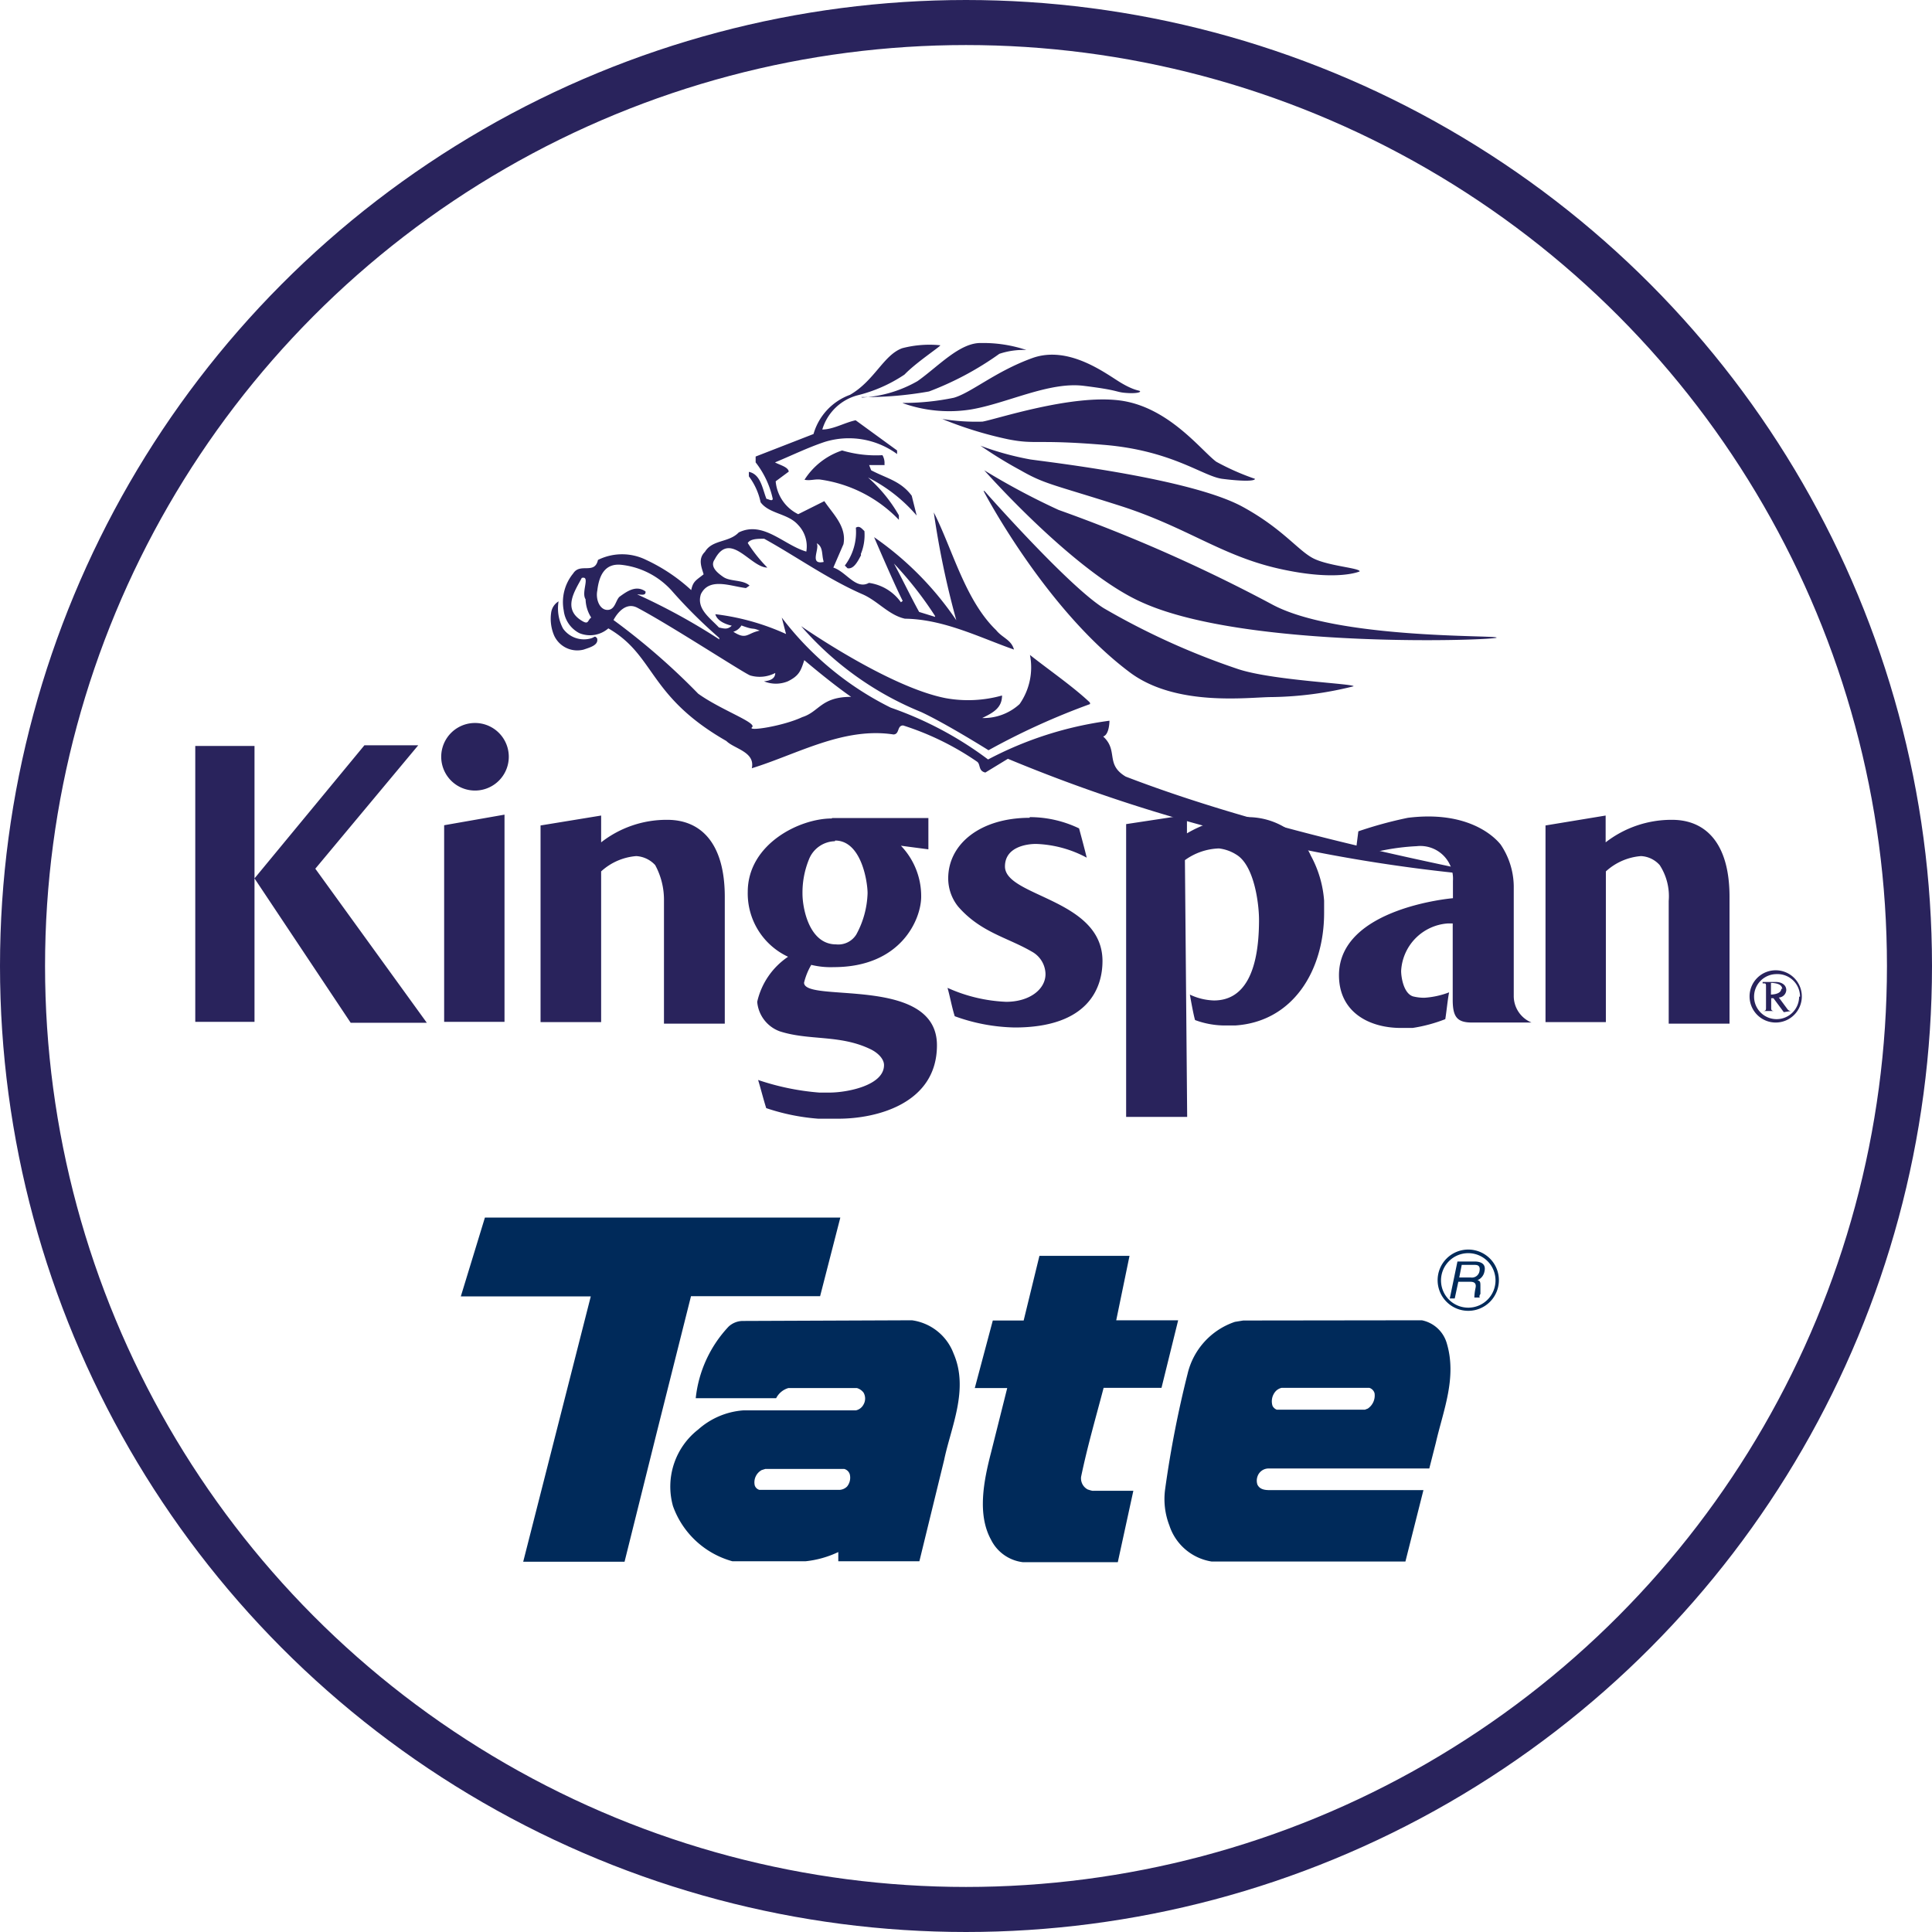
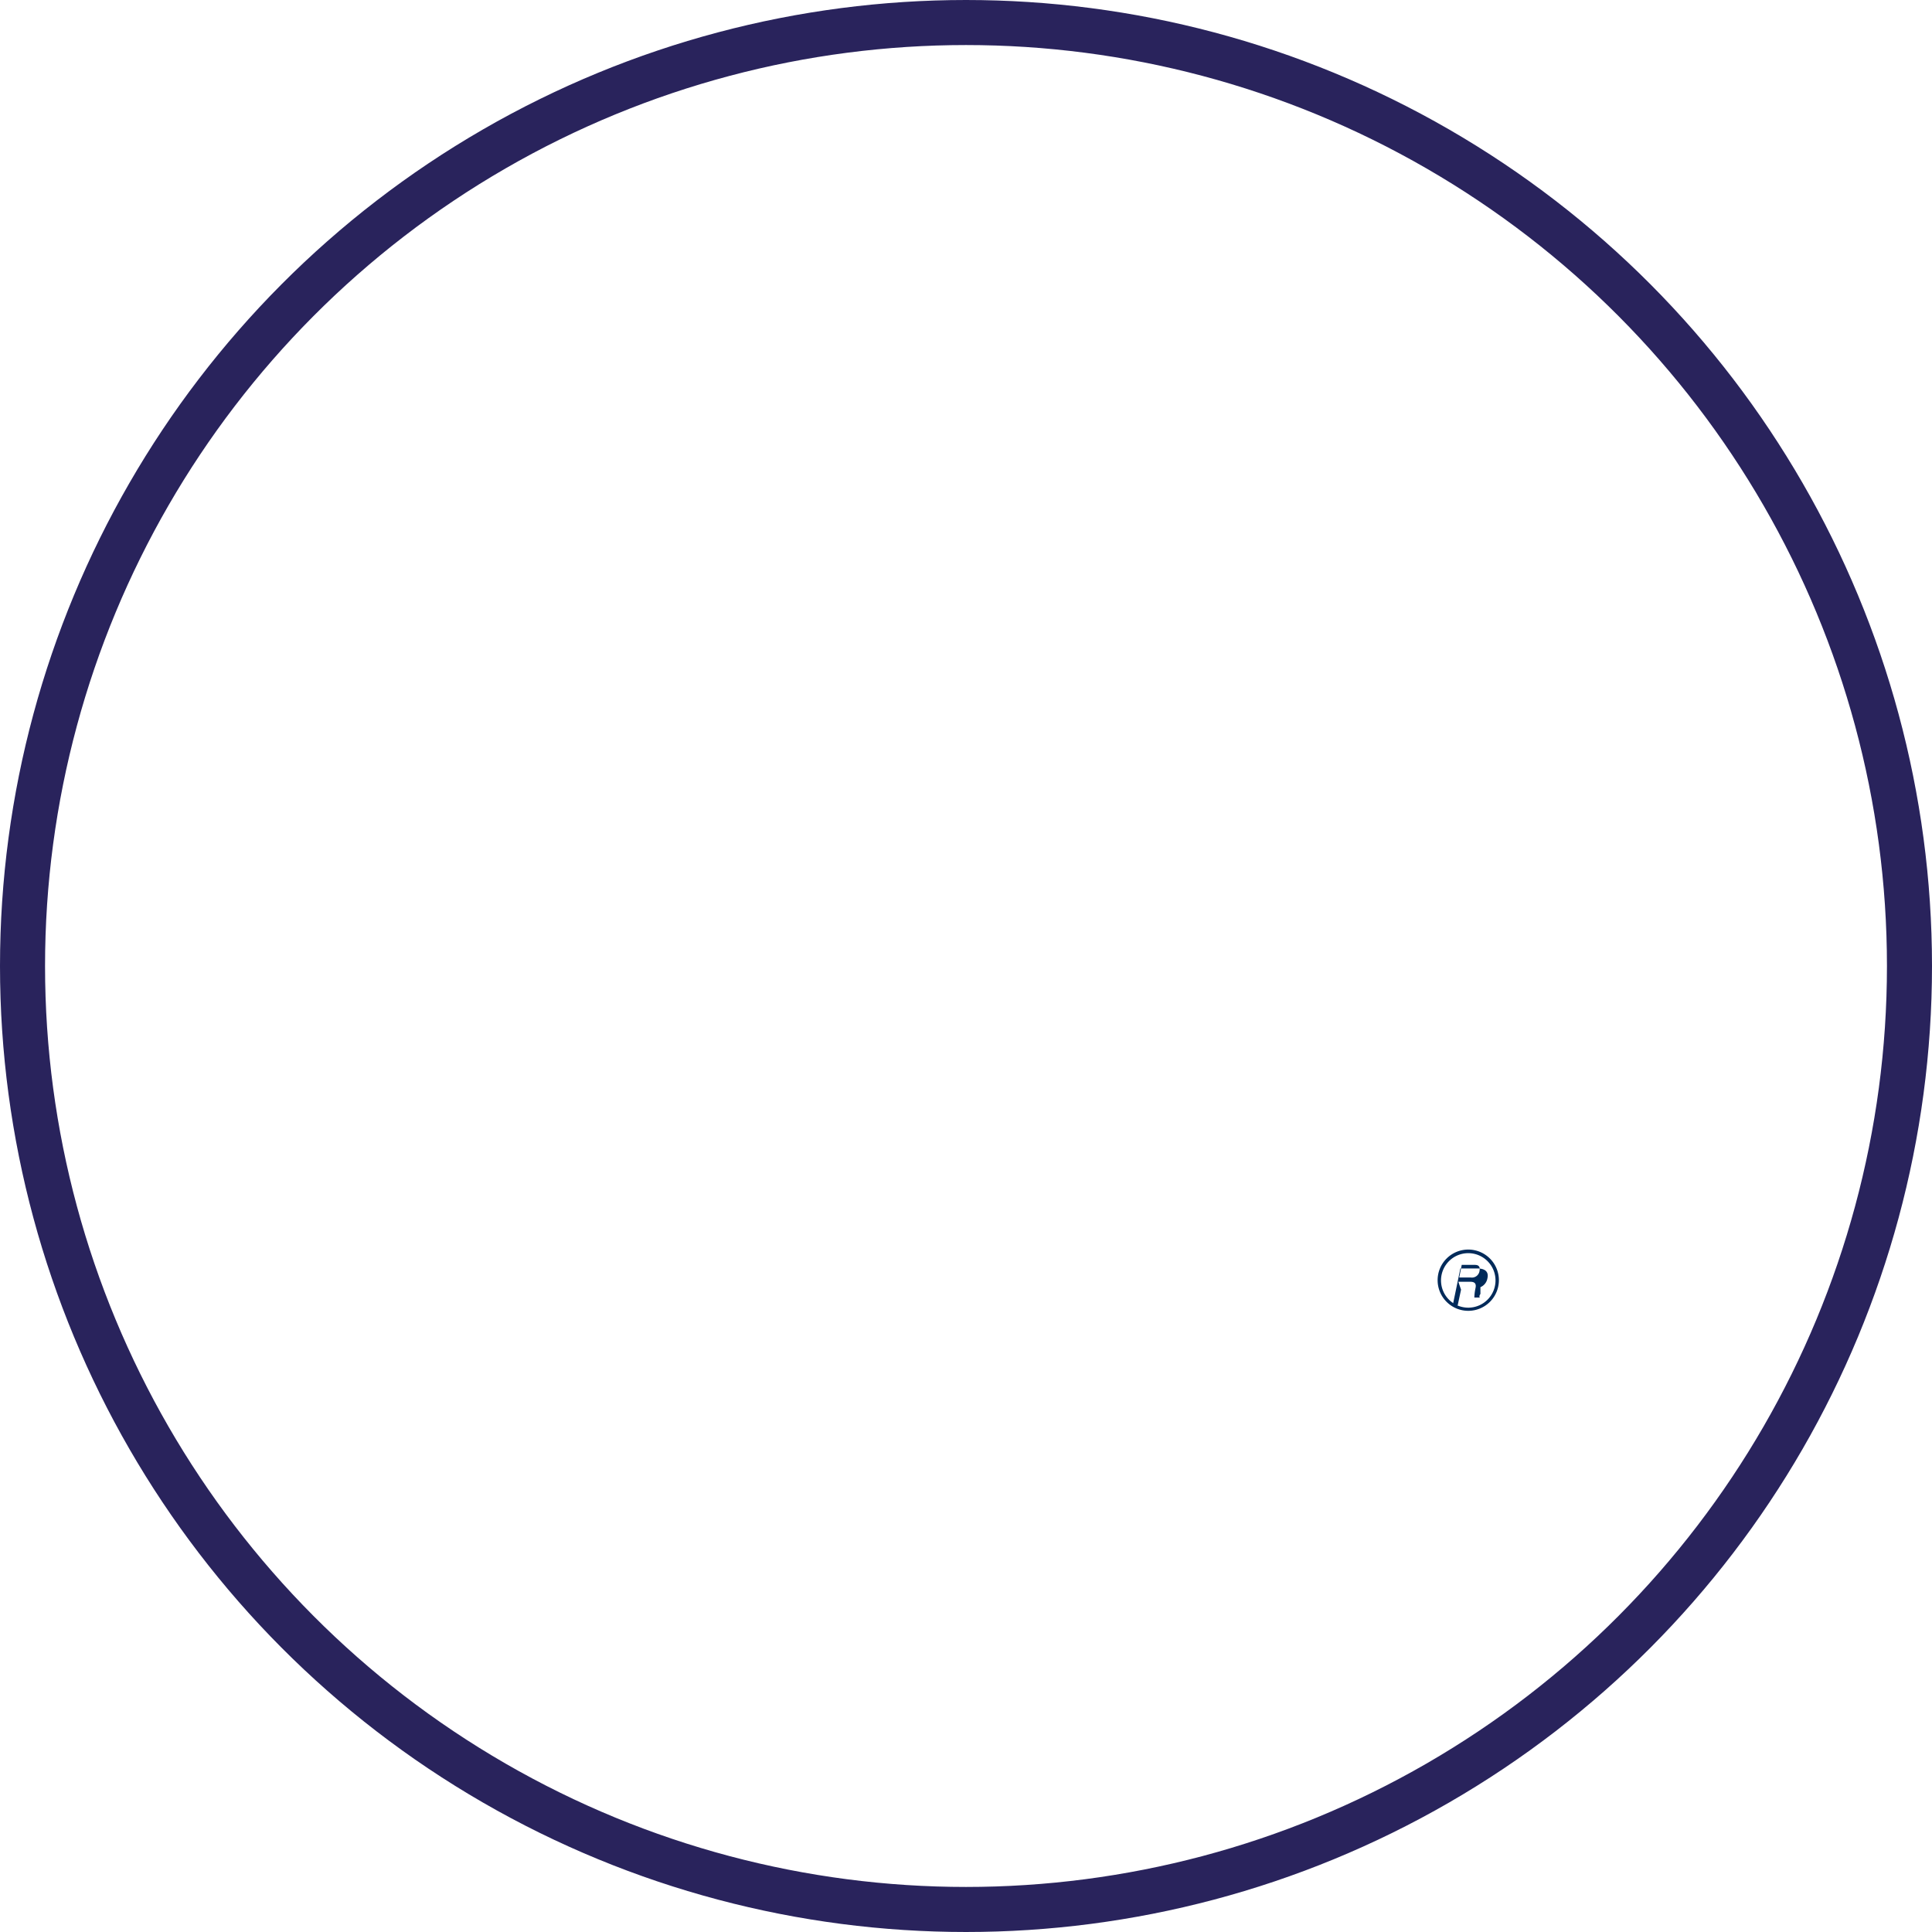
<svg xmlns="http://www.w3.org/2000/svg" id="Layer_1" data-name="Layer 1" viewBox="0 0 85.78 85.78">
  <defs>
    <style>.cls-1{fill:none;stroke:#29235c;stroke-miterlimit:10;stroke-width:2px;}.cls-2,.cls-3{fill:#002a5a;}.cls-2,.cls-4{fill-rule:evenodd;}.cls-4{fill:#29235c;}</style>
  </defs>
  <circle class="cls-1" cx="42.89" cy="42.89" r="41.89" />
-   <path class="cls-2" d="M37.48,65.22a.35.35,0,0,1,.25.24.62.62,0,0,1-.12.54.51.51,0,0,1-.35.15H33.72a.3.3,0,0,1-.21-.2.62.62,0,0,1,.31-.68l.16-.05Zm23.32-3.6a.35.35,0,0,1,.23.24.7.7,0,0,1-.3.68l-.13.05H56.69a.35.35,0,0,1-.19-.17.67.67,0,0,1,.14-.65.53.53,0,0,1,.26-.15Zm2.33-3a1.45,1.45,0,0,1,1.1,1c.47,1.54-.15,3-.48,4.44l-.29,1.14H56.34a.52.52,0,0,0-.51.36.56.56,0,0,0,0,.36c.06.11.16.24.52.24h6.85l-.8,3.17H53.79a2.36,2.36,0,0,1-1.87-1.6,3.24,3.24,0,0,1-.19-1.6,47.34,47.34,0,0,1,1-5.14,3.21,3.21,0,0,1,2.1-2.3l.37-.06Zm-22.64,0a2.31,2.31,0,0,1,1.85,1.48c.69,1.59-.12,3.27-.42,4.72l-1.1,4.5h-3.6v-.41a4.46,4.46,0,0,1-1.46.41H32.52a3.9,3.9,0,0,1-2.64-2.45A3.21,3.21,0,0,1,31,63.47a3.38,3.38,0,0,1,2-.85l5,0a.5.5,0,0,0,.34-.26.53.53,0,0,0,0-.53.57.57,0,0,0-.29-.2H35a.89.89,0,0,0-.54.45H30.89a5.48,5.48,0,0,1,1.46-3.18.94.94,0,0,1,.61-.25Zm9.1,0h2.72l-.74,3H49c-.34,1.3-.72,2.6-1,3.95a.56.56,0,0,0,.29.56c.23.08.25.06.25.06h1.78l-.69,3.17H45.41a1.82,1.82,0,0,1-1.41-1c-.62-1.13-.32-2.62,0-3.86l.72-2.87-1.44,0,.8-3h1.37l.7-2.87h4l-.59,2.86ZM36.41,57.55H30.68L29.16,63.6l-1.43,5.74h-4.5l3-11.78H20.46l1.07-3.5H37.31l-.9,3.5Z" />
-   <path class="cls-2" d="M64.75,56.91h.53c.26,0,.26.15.23.29a2.3,2.3,0,0,0-.05.41h.27v0c-.06,0-.06-.07,0-.16l0-.3c0-.23,0-.27-.13-.31a.52.52,0,0,0,.31-.39c.08-.34-.17-.44-.44-.44h-.76l-.34,1.64h.22l.15-.7Zm.15-.75h.55c.11,0,.29,0,.24.27a.34.34,0,0,1-.39.29h-.51l.11-.56Z" />
+   <path class="cls-2" d="M64.75,56.91h.53c.26,0,.26.15.23.29a2.3,2.3,0,0,0-.05.41h.27v0c-.06,0-.06-.07,0-.16l0-.3a.52.52,0,0,0,.31-.39c.08-.34-.17-.44-.44-.44h-.76l-.34,1.64h.22l.15-.7Zm.15-.75h.55c.11,0,.29,0,.24.27a.34.34,0,0,1-.39.29h-.51l.11-.56Z" />
  <path class="cls-3" d="M65.2,58.2a1.36,1.36,0,1,1,1.35-1.36A1.36,1.36,0,0,1,65.2,58.2Zm0-2.56a1.21,1.21,0,1,0,1.2,1.2A1.21,1.21,0,0,0,65.2,55.64Z" />
-   <path class="cls-4" d="M35.71,29.31s1.17,1,2.08,1.63c-1.34,0-1.41.66-2.17.9-.85.4-2.47.65-2.23.45S32,31.52,31,30.8a30,30,0,0,0-3.76-3.27s.43-.89,1.07-.54c1.46.77,4.72,2.9,5,3a1.49,1.49,0,0,0,1.11-.11c0,.24-.2.34-.5.37a1.39,1.39,0,0,0,1.06,0C35.49,30,35.56,29.77,35.71,29.31Zm8-7.51S47.41,26,49,27a32.25,32.25,0,0,0,5.92,2.69c1.5.52,5.18.66,5.18.78a15.71,15.71,0,0,1-3.64.48c-1,0-4.27.46-6.34-1.13C46.38,27,43.67,21.8,43.67,21.8Zm-.15-2a13,13,0,0,0,2.19.6c.92.13,7.13.85,9.42,2.1,1.83,1,2.5,2,3.2,2.32s2,.4,2,.55h0s-1,.46-3.58-.12-4.1-1.85-7.08-2.8-3.32-.95-4.4-1.57A18.85,18.85,0,0,1,43.52,19.78Zm-1.74-1.2a9.38,9.38,0,0,0,1.8.12c.6-.1,3.94-1.22,6.1-.94S53.33,20,54,20.5a11,11,0,0,0,1.72.76c0,.11-.59.11-1.45,0S52.05,20,49,19.75s-3,0-4.26-.25A16.93,16.93,0,0,1,41.78,18.58Zm-1.71-.69a6.13,6.13,0,0,0,3,.27c1.6-.27,3.46-1.24,5-1.05s1.41.27,1.82.31.69,0,.69-.06-.21,0-.86-.39-2.3-1.68-3.93-1.09-2.71,1.54-3.48,1.76A11,11,0,0,1,40.07,17.89Zm-1.83-.26a5.56,5.56,0,0,0,2.46-.73c.92-.65,1.88-1.72,2.83-1.69a6,6,0,0,1,2,.31,3.34,3.34,0,0,0-1.2.17,13.68,13.68,0,0,1-3.12,1.67A16.07,16.07,0,0,1,38.24,17.63Zm1,3h-.69l.09.23c.68.36,1.31.47,1.8,1.13l.22.88a7,7,0,0,0-2.16-1.69,6.59,6.59,0,0,1,1.37,1.68l0,.2a6,6,0,0,0-3.44-1.78c-.27-.05-.49.06-.75,0A3.16,3.16,0,0,1,37.39,20a5.29,5.29,0,0,0,1.79.21A.68.68,0,0,1,39.27,20.62Zm-1.05,4c-.15.29-.33.63-.6.58l-.12-.12A2.46,2.46,0,0,0,38,23.43c.16-.11.27.05.38.15A2.21,2.21,0,0,1,38.22,24.6Zm-1.66.3c-.66.14-.16-.59-.31-.83C36.55,24.27,36.48,24.61,36.56,24.9Zm4.95,2.44-.71-.22c-.35-.63-.82-1.6-1.12-2.15A16,16,0,0,1,41.51,27.34Zm-9.58,1a27.8,27.8,0,0,0-3.65-2c.15,0,.4.08.37-.13-.42-.3-.83,0-1.16.24-.17.17-.19.58-.53.58s-.53-.46-.45-.86c.08-.68.34-1.23,1.09-1.14a3.53,3.53,0,0,1,2.2,1.13A22.14,22.14,0,0,0,31.93,28.32Zm16.46,2.87a31.4,31.4,0,0,0-4.51,2.05s-1.88-1.18-3-1.7a14.06,14.06,0,0,1-5.32-3.81S39.45,30.51,42,31a5.58,5.58,0,0,0,2.49-.12c0,.56-.41.77-.88,1a2.36,2.36,0,0,0,1.66-.62,2.85,2.85,0,0,0,.46-2.18C46.55,29.73,47.64,30.48,48.39,31.19ZM26,26.61a1.57,1.57,0,0,0,.25.81c-.17.11-.1.34-.42.14-.87-.53-.3-1.33,0-1.9C26.23,25.55,25.79,26.29,26,26.61ZM33.73,28c-.56.11-.58.43-1.17.05a.64.64,0,0,0,.36-.28C33.53,28,33.35,27.84,33.73,28ZM24.8,26.7A1.9,1.9,0,0,0,25,27.91a1.14,1.14,0,0,0,1.25.43c.16-.05.15-.13.26,0,.08.3-.3.4-.59.5a1.13,1.13,0,0,1-1.32-.63,1.9,1.9,0,0,1-.13-1A.7.7,0,0,1,24.8,26.7Zm18.9-5.82A31.48,31.48,0,0,0,47,22.64a70.19,70.19,0,0,1,9.45,4.18c2.86,1.57,10,1.37,10,1.49s-11.07.53-15.71-1.55C47.73,25.45,43.7,20.88,43.7,20.88Zm22.19,18a71.19,71.19,0,0,1-21.14-5.19l-1,.61c-.33-.07-.2-.38-.38-.49a12.43,12.43,0,0,0-3.27-1.6c-.28,0-.15.39-.43.4-2.22-.34-4.28.88-6.29,1.5.16-.73-.78-.86-1.13-1.21-3.49-2-3.14-3.79-5.24-5a1.24,1.24,0,0,1-1.29.21,1.3,1.3,0,0,1-.69-1,2,2,0,0,1,.42-1.65c.31-.49.95.07,1.1-.6a2.41,2.41,0,0,1,2.14,0,7.81,7.81,0,0,1,2,1.34c.08-.39.21-.43.55-.7-.08-.29-.27-.68.06-1,.33-.55,1.06-.4,1.5-.86,1.09-.53,2,.56,3,.85a1.37,1.37,0,0,0-.37-1.19c-.45-.51-1.28-.48-1.66-1a2.89,2.89,0,0,0-.52-1.15l0-.2c.53.11.6.75.78,1.2.08,0,.26.13.28,0a4,4,0,0,0-.76-1.62l0-.26,2.57-1a2.62,2.62,0,0,1,1.62-1.74c1.09-.63,1.49-1.77,2.32-2.07a4.79,4.79,0,0,1,1.69-.13c0,.06-1.06.75-1.59,1.3a6.54,6.54,0,0,1-2.08.92,2.23,2.23,0,0,0-1.57,1.52c.48,0,1-.31,1.48-.41L39.83,20l0,.16a3.62,3.62,0,0,0-3.21-.54c-.75.25-1.44.59-2.21.91.19.11.59.2.61.41l-.58.43a1.8,1.8,0,0,0,1,1.46l1.16-.58c.37.56,1,1.12.85,1.91L37,25.2c.58.19,1,1,1.58.68a2.09,2.09,0,0,1,1.42.86l.08-.06c-.39-.77-1.27-2.83-1.27-2.83a14.08,14.08,0,0,1,3.65,3.69,38.4,38.4,0,0,1-1-4.79c.83,1.63,1.39,3.9,2.77,5.23.27.34.67.42.79.86-1.49-.52-3.11-1.35-4.84-1.37-.73-.16-1.22-.81-1.92-1.1-1.52-.67-2.9-1.66-4.33-2.45-.28,0-.62,0-.73.19a6.5,6.5,0,0,0,.87,1.09c-.75,0-1.65-1.67-2.34-.36-.21.3.08.57.39.78s.87.11,1.16.38l-.16.11c-.68-.08-1.63-.49-2,.27-.21.65.4,1.05.8,1.48.26.06.39.09.57-.08-.27-.06-.65-.21-.73-.51a10.6,10.6,0,0,1,3.14.88l-.19-.73a13.73,13.73,0,0,0,4.84,4,15.84,15.84,0,0,1,4.32,2.3A16,16,0,0,1,49.26,32s0,.62-.28.7c.69.63.08,1.23,1,1.78C57.15,37.24,65.92,38.69,65.89,38.83Z" />
-   <path class="cls-4" d="M80,44.25a1.16,1.16,0,1,0-1.15,1.15A1.16,1.16,0,0,0,80,44.25Zm-.12,0a1,1,0,1,1-1-1A1,1,0,0,1,79.92,44.25Zm-.37.64v0a.21.21,0,0,1-.16-.1l-.37-.5a.35.35,0,0,0,.33-.33c0-.25-.24-.36-.45-.36h-.6v.06c.15,0,.15,0,.15.16v.91c0,.12,0,.16-.17.16v0h.57v0c-.07,0-.17,0-.17-.11v-.46h.1l.46.62Zm-.42-1c0,.22-.29.26-.46.27v-.52h.06C78.9,43.66,79.13,43.71,79.13,43.92Zm-58-11.79a1.5,1.5,0,1,1,0,3,1.5,1.5,0,1,1,0-3Zm1.31,4.07v9.2H19.72V36.64Zm14.68,1.15c1.17,0,1.44,1.84,1.44,2.34a4.07,4.07,0,0,1-.5,1.83.94.94,0,0,1-.9.44c-1.19,0-1.49-1.6-1.49-2.25a3.91,3.91,0,0,1,.29-1.53A1.27,1.27,0,0,1,37.07,37.35Zm-.14-1h4.28v1.39L40,37.55a3.23,3.23,0,0,1,.9,2.26c0,1-.89,3.13-3.88,3.13a3.62,3.62,0,0,1-1-.1,2.91,2.91,0,0,0-.32.79c0,.92,5.9-.35,5.9,2.78,0,2.59-2.68,3.26-4.37,3.26l-.9,0a9.43,9.43,0,0,1-2.31-.47c-.13-.41-.23-.82-.36-1.25a11.17,11.17,0,0,0,2.72.56l.45,0c.77,0,2.42-.31,2.42-1.22,0-.28-.28-.56-.63-.72-1.35-.64-2.7-.36-4-.78a1.53,1.53,0,0,1-1-1.31,3.28,3.28,0,0,1,1.37-2A3.1,3.1,0,0,1,33.2,39.6C33.2,37.49,35.48,36.34,36.93,36.34ZM52.71,49.59H50v-13l2.7-.41V37a5.45,5.45,0,0,1,2.18-.72,4.8,4.8,0,0,1,.51,0,3.21,3.21,0,0,1,2.46,1.14,2.43,2.43,0,0,1,.35.57,4.92,4.92,0,0,1,.59,2c0,.33,0,.47,0,.54,0,2.56-1.38,4.83-3.94,5l-.54,0a3.83,3.83,0,0,1-1.25-.24c-.08-.26-.23-1.13-.23-1.13a2.67,2.67,0,0,0,1.07.26c1.29,0,2-1.17,2-3.58,0-.71-.21-2.41-1-2.89a1.84,1.84,0,0,0-.78-.28,2.72,2.72,0,0,0-1.51.52Zm11.79-5.2V41h-.21a2.23,2.23,0,0,0-2.08,2.11c0,.28.11,1,.53,1.13a2.08,2.08,0,0,0,.5.06,3.76,3.76,0,0,0,1.1-.24c-.06.28-.12.9-.17,1.19a6.77,6.77,0,0,1-1.45.39l-.53,0c-1.36,0-2.74-.67-2.74-2.34,0-3,5.06-3.42,5.06-3.42v-.77a1.45,1.45,0,0,0-1.61-1.54,10.1,10.1,0,0,0-2.74.52l.15-1.18a18.1,18.1,0,0,1,2.2-.6C65,36,66.23,37,66.63,37.5a3.37,3.37,0,0,1,.58,1.84v4.87A1.27,1.27,0,0,0,68,45.4H65.36C64.7,45.4,64.5,45.16,64.5,44.39Zm6.79-8.18V37.4a4.76,4.76,0,0,1,2.95-1c1.46,0,2.55,1,2.55,3.42v5.63h-2.7V40a2.53,2.53,0,0,0-.4-1.59,1.19,1.19,0,0,0-.83-.4,2.61,2.61,0,0,0-1.56.68v6.69H68.62V36.65Zm-44.6,0V37.4a4.71,4.71,0,0,1,2.94-1c1.46,0,2.55,1,2.55,3.42v5.63h-2.7V40a3.23,3.23,0,0,0-.39-1.59,1.24,1.24,0,0,0-.84-.4,2.61,2.61,0,0,0-1.56.68v6.69H24V36.65ZM11.3,39l4.88-5.91h2.39L14,38.57l4.95,6.84H15.57Zm0,6.37H8.67V33.12H11.3Zm34.42-9.09a5.06,5.06,0,0,1,2.19.5s.24.88.34,1.3A5.12,5.12,0,0,0,46,37.47c-.43,0-1.38.14-1.38,1,0,1.35,4.33,1.43,4.33,4.2,0,1.15-.59,2.95-3.9,2.95a8.21,8.21,0,0,1-2.66-.5c-.13-.41-.2-.83-.32-1.26a7,7,0,0,0,2.6.62c1.05,0,1.75-.56,1.75-1.23a1.16,1.16,0,0,0-.61-1c-1.08-.63-2.27-.85-3.27-2A2,2,0,0,1,42.1,39C42.1,37.47,43.53,36.31,45.72,36.31Z" />
</svg>